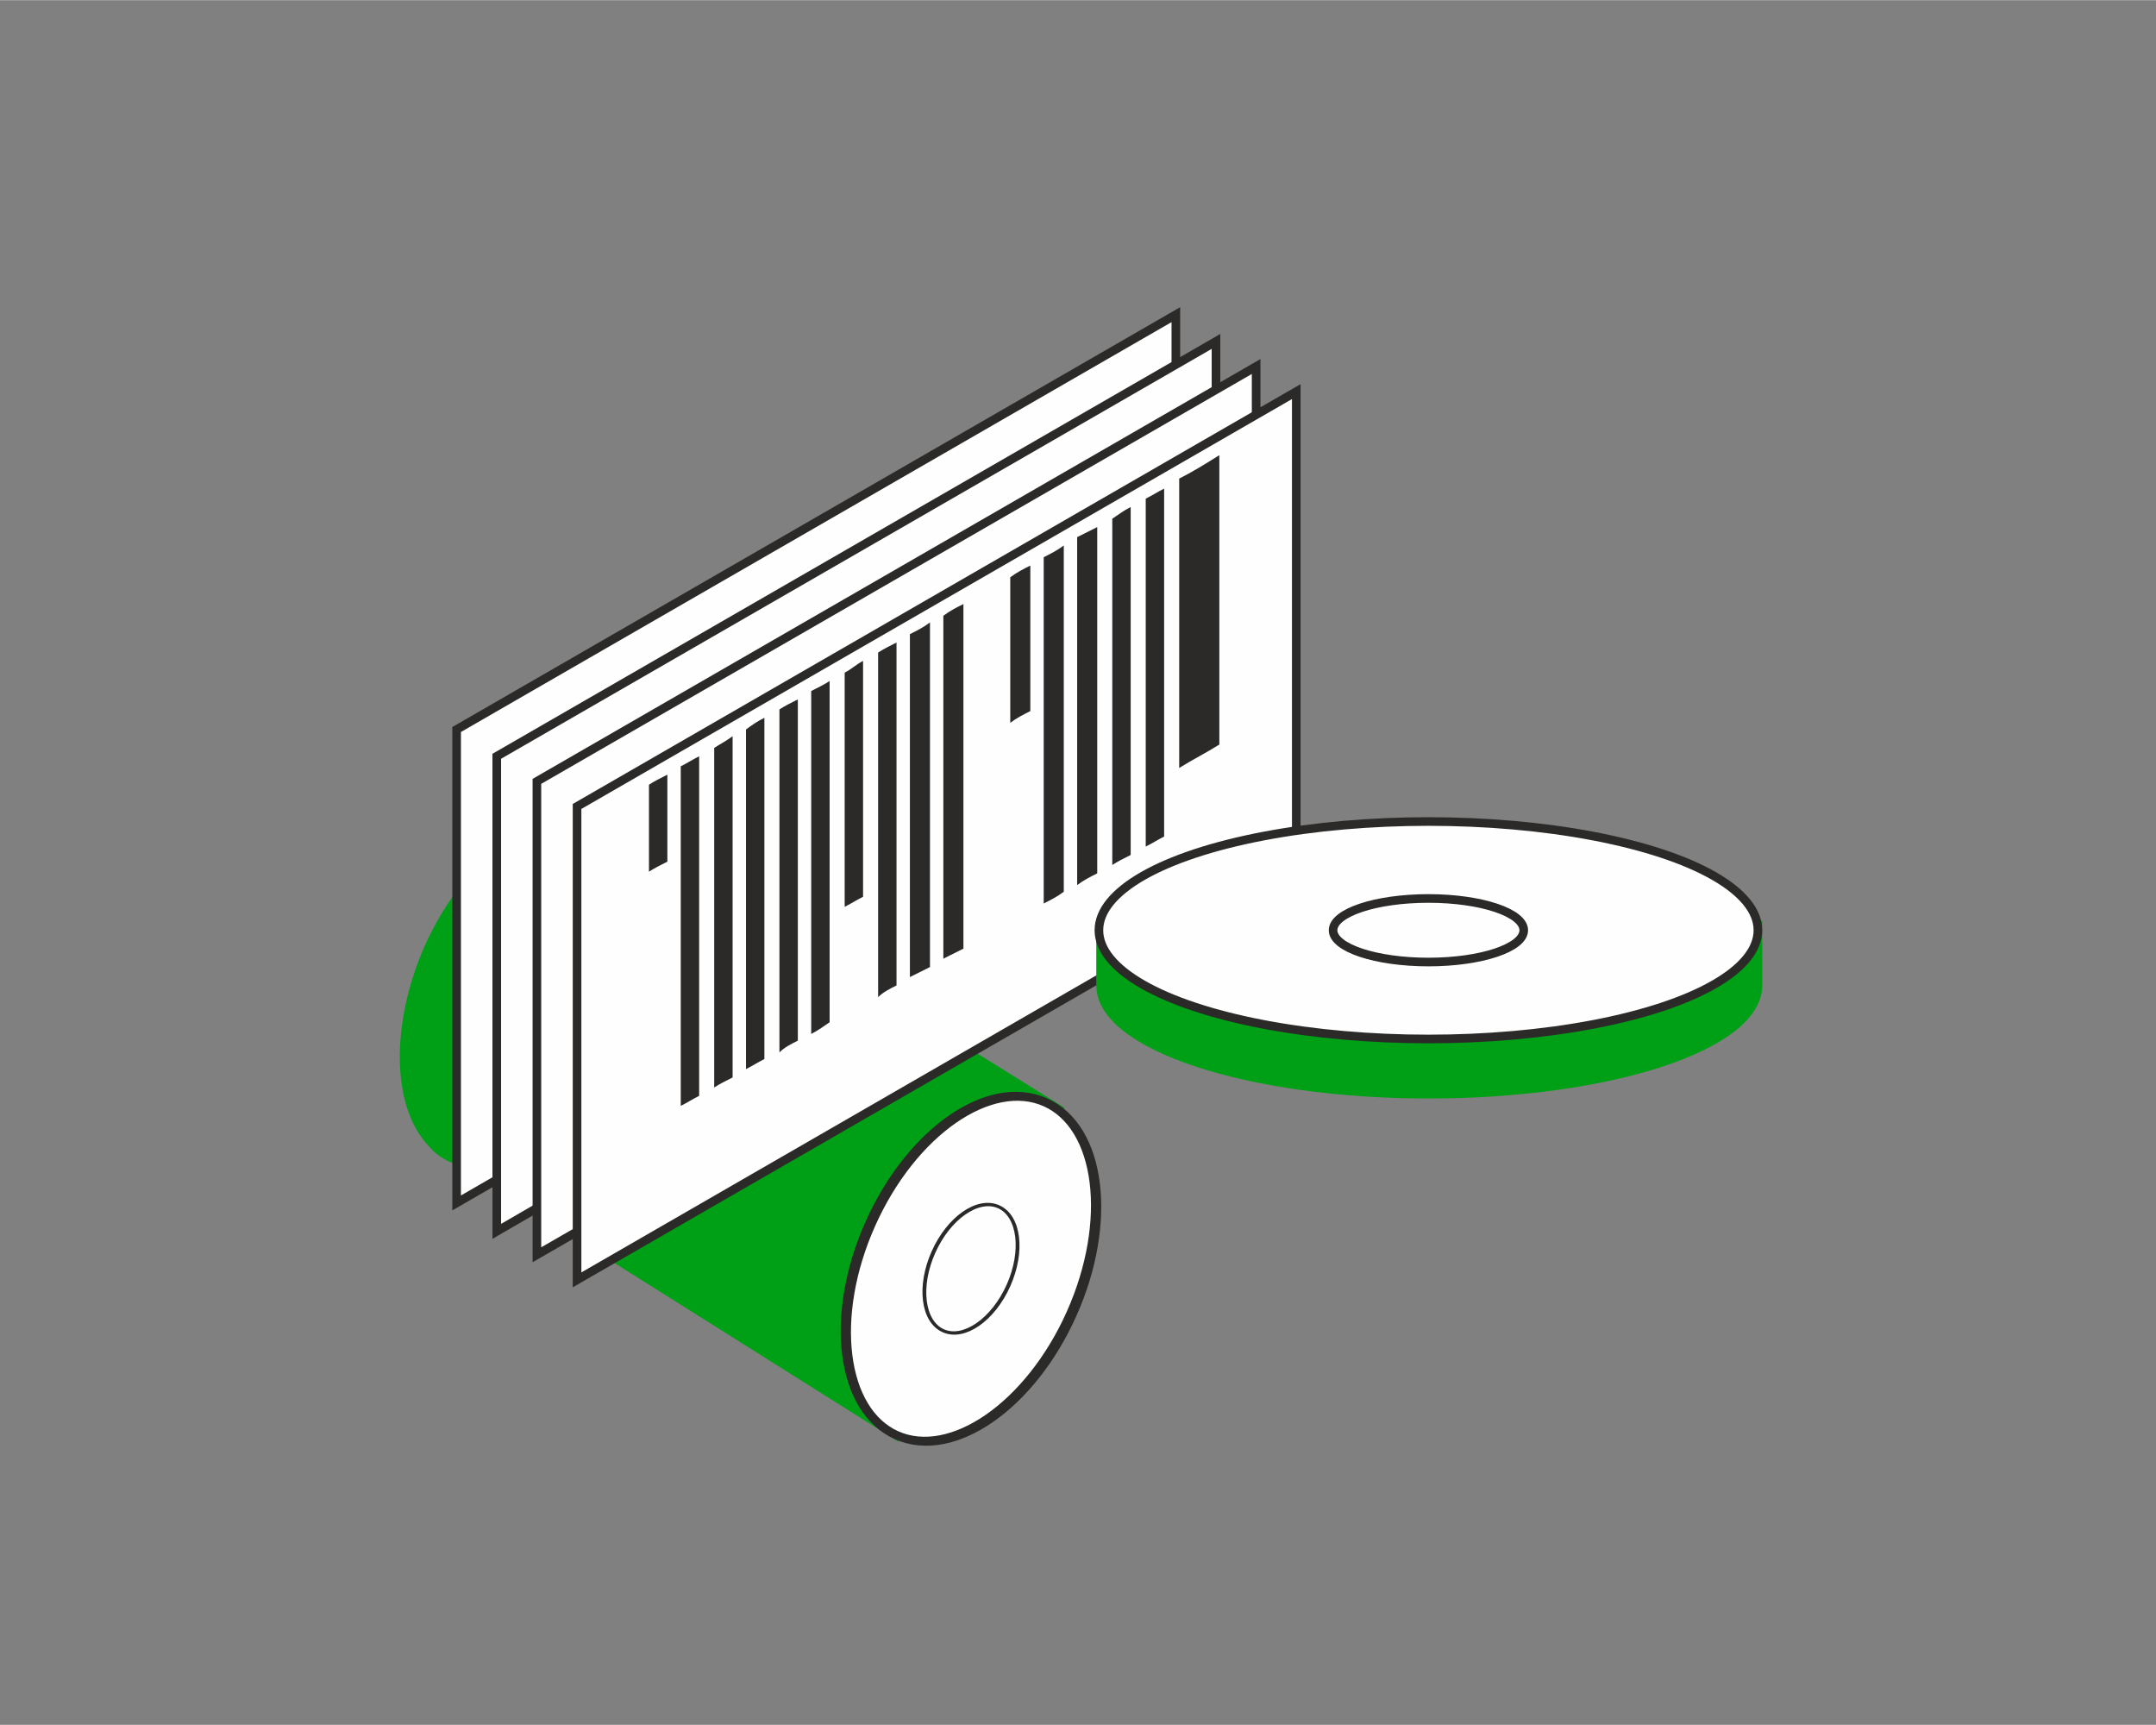
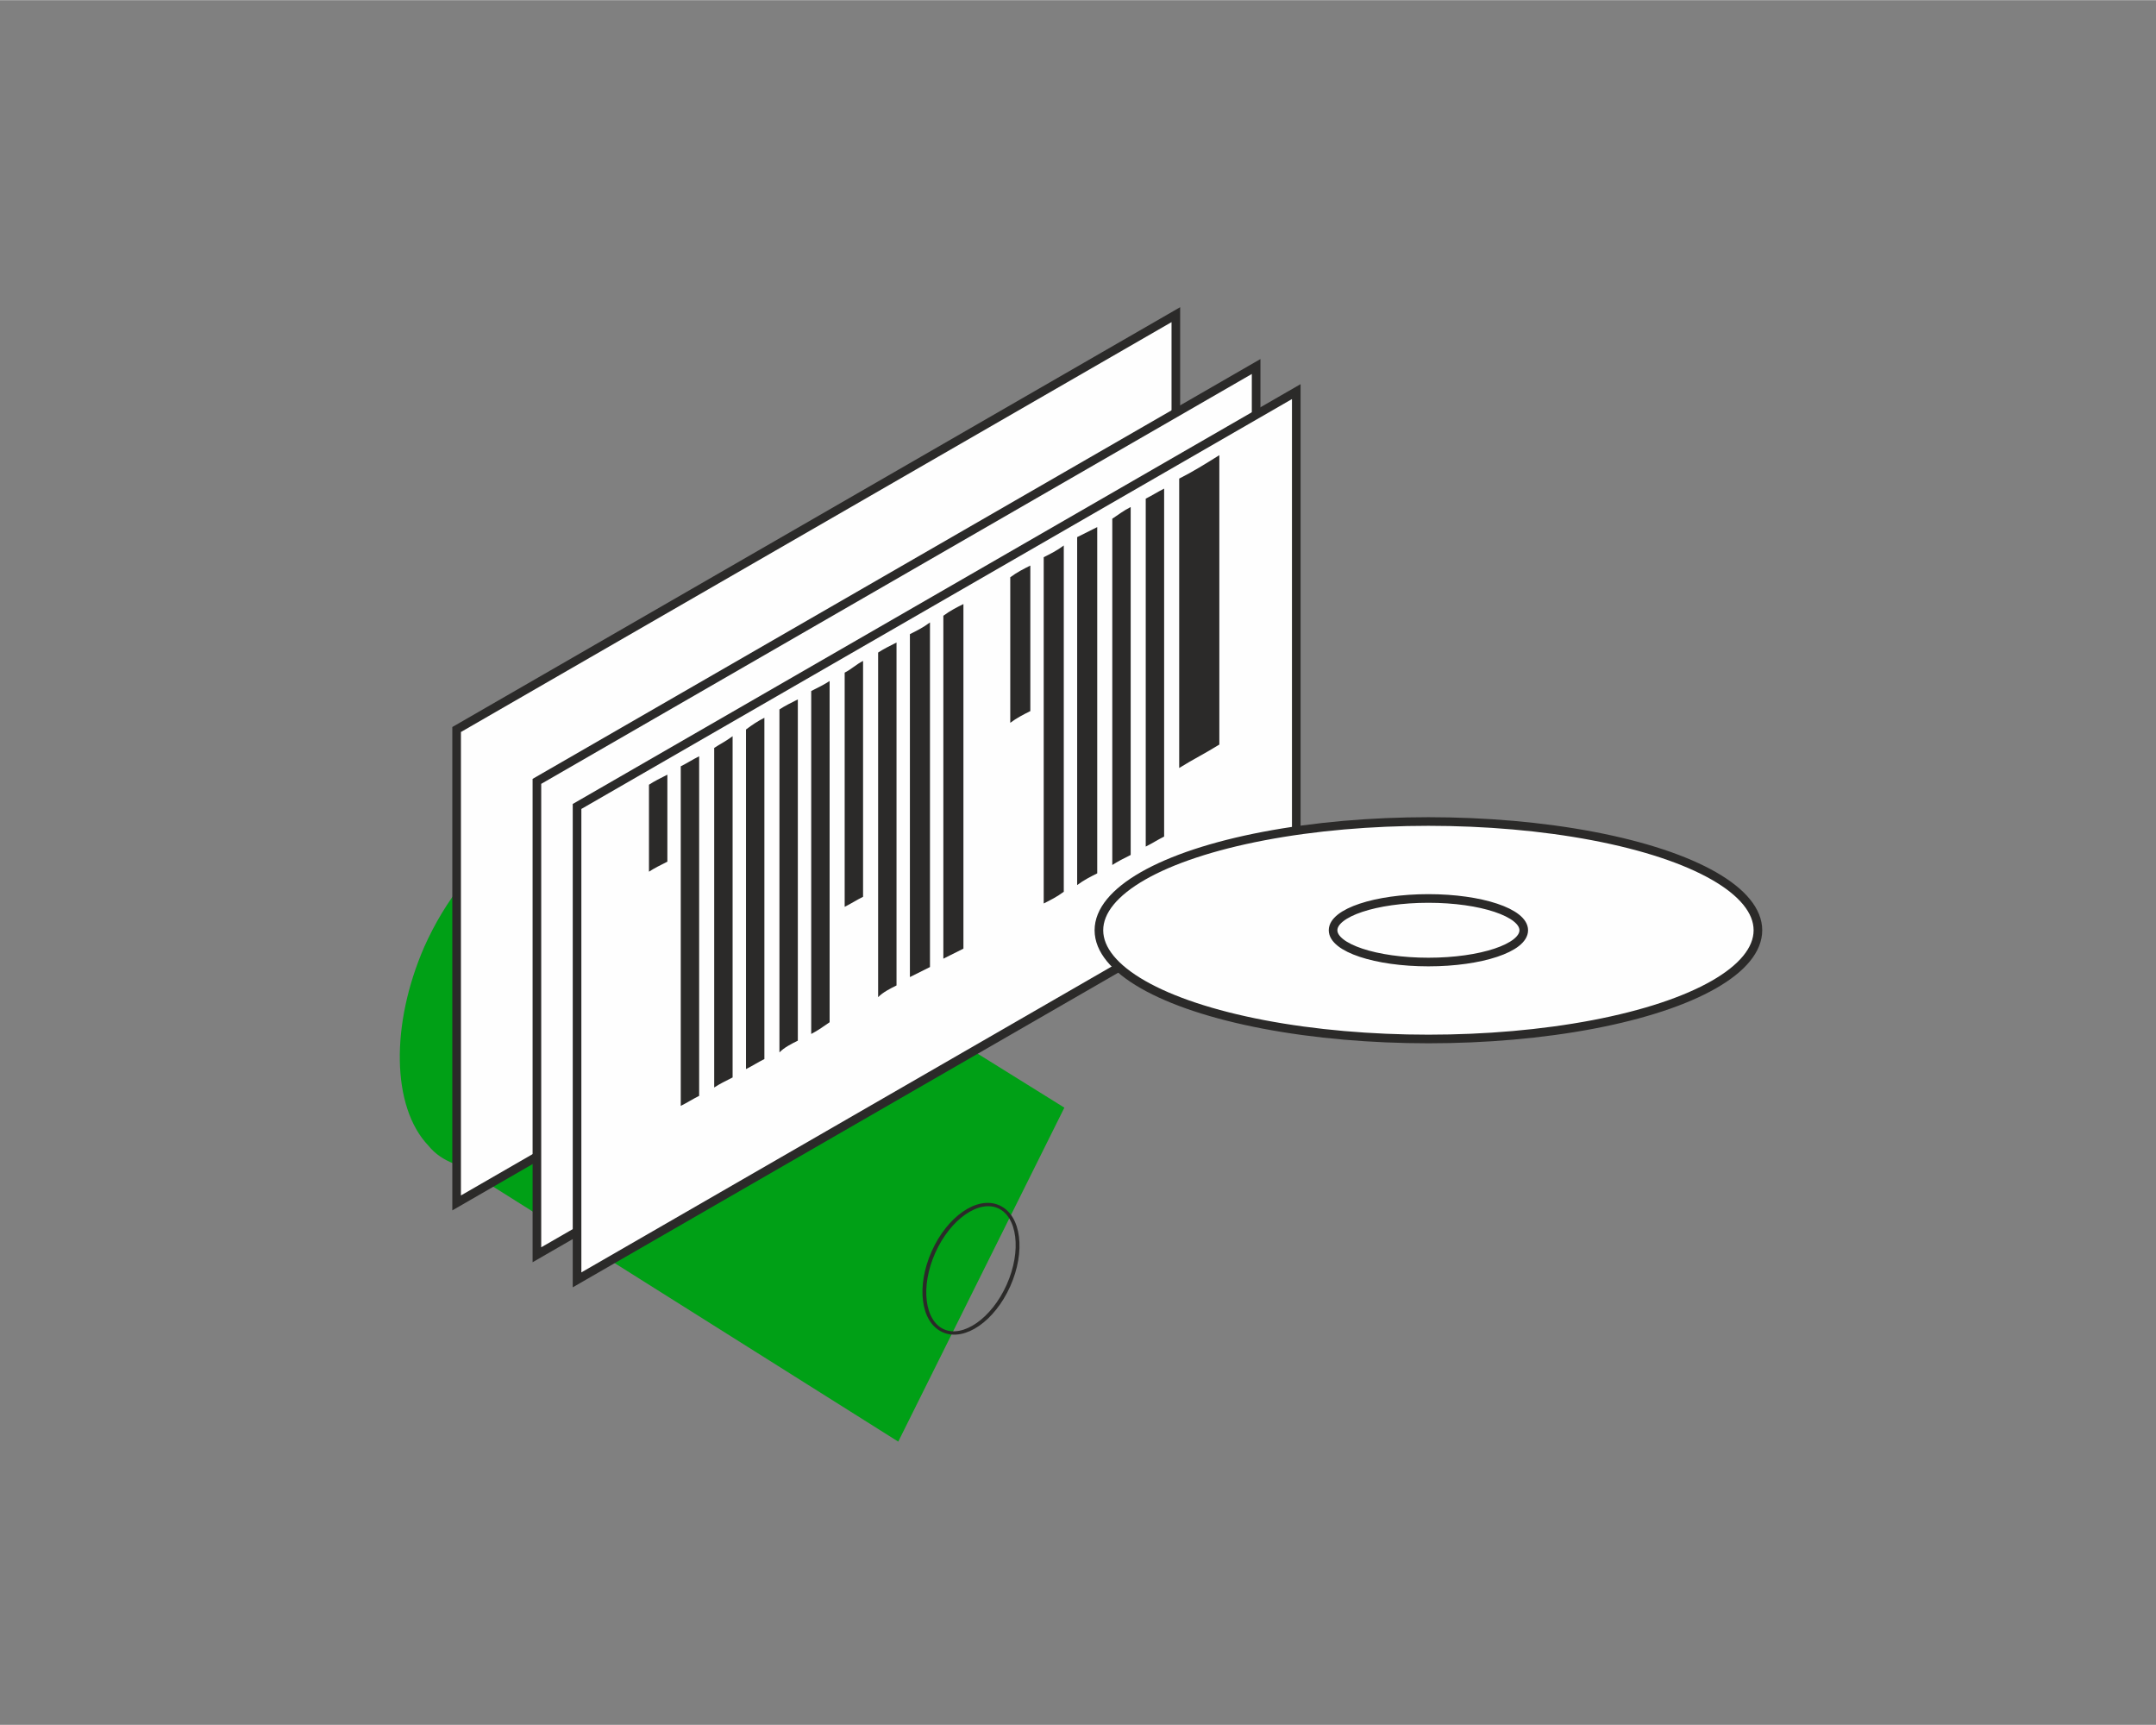
<svg xmlns="http://www.w3.org/2000/svg" xml:space="preserve" width="50mm" height="40mm" version="1.1" style="shape-rendering:geometricPrecision; text-rendering:geometricPrecision; image-rendering:optimizeQuality; fill-rule:evenodd; clip-rule:evenodd" viewBox="0 0 1289 1031">
  <rect x="0" y="0" width="1289" height="1031" fill="#808080" stroke="none" />
  <defs>
    <style type="text/css">
   
    .str1 {stroke:#2B2A29;stroke-width:5.155}
    .str2 {stroke:#2B2A29;stroke-width:5.155}
    .str0 {stroke:#00A016;stroke-width:5.155}
    .fil3 {fill:none}
    .fil1 {fill:#FEFEFE}
    .fil2 {fill:#2B2A29}
    .fil0 {fill:#00A016}
   
  </style>
  </defs>
  <g id="Ebene_x0020_1">
    <path class="fil0 str0" d="M361 494c4,1 7,3 10,6l262 163 -97 195 -259 -163c-2,0 -3,-1 -5,-2 -5,-2 -10,-5 -14,-10l0 0 0 0c-21,-22 -22,-70 -2,-116 25,-56 72,-88 105,-73z" />
    <polygon class="fil1 str1" points="273,719 273,436 703,188 703,471 " />
-     <polygon class="fil1 str1" points="297,736 297,452 727,204 727,487 " />
    <polygon class="fil1 str1" points="321,750 321,467 751,219 751,502 " />
    <polygon class="fil1 str1" points="345,765 345,482 775,234 775,517 " />
    <g id="_1782403185328">
      <path class="fil2" d="M729 272c0,15 0,29 0,44 0,14 0,28 0,43 0,14 0,29 0,43 0,14 0,29 0,43 -8,5 -16,9 -24,14 0,-14 0,-29 0,-43 0,-15 0,-29 0,-43 0,-15 0,-29 0,-44 0,-14 0,-28 0,-43 8,-4 16,-9 24,-14zm-330 191c0,8 0,17 0,26 0,8 0,17 0,26 -4,2 -8,4 -11,6 0,-9 0,-17 0,-26 0,-9 0,-17 0,-26 3,-2 7,-4 11,-6zm19 -11c0,17 0,34 0,50 0,17 0,34 0,51 0,17 0,34 0,51 0,17 0,34 0,51 -4,2 -7,4 -11,6 0,-17 0,-34 0,-51 0,-17 0,-34 0,-50 0,-17 0,-34 0,-51 0,-17 0,-34 0,-51 4,-2 7,-4 11,-6zm20 -12c0,17 0,34 0,51 0,17 0,34 0,51 0,17 0,34 0,51 0,17 0,34 0,51 -4,2 -8,4 -11,6 0,-17 0,-34 0,-51 0,-17 0,-34 0,-50 0,-17 0,-34 0,-51 0,-17 0,-34 0,-51 3,-2 7,-4 11,-7zm19 -11c0,17 0,34 0,51 0,17 0,34 0,51 0,17 0,34 0,51 0,17 0,34 0,51 -4,2 -7,4 -11,6 0,-17 0,-34 0,-51 0,-17 0,-34 0,-50 0,-17 0,-34 0,-51 0,-17 0,-34 0,-51 4,-3 7,-5 11,-7zm20 -11c0,17 0,34 0,51 0,17 0,34 0,51 0,17 0,34 0,51 0,17 0,34 0,51 -4,2 -8,4 -11,7 0,-18 0,-35 0,-52 0,-17 0,-34 0,-51 0,-17 0,-34 0,-51 0,-17 0,-34 0,-51 3,-2 7,-4 11,-6zm19 -11c0,17 0,34 0,51 0,17 0,34 0,51 0,17 0,34 0,51 0,17 0,34 0,51 -3,2 -7,5 -11,7 0,-17 0,-35 0,-52 0,-17 0,-34 0,-51 0,-17 0,-34 0,-51 0,-17 0,-34 0,-51 4,-2 8,-4 11,-6zm20 -12c0,12 0,24 0,35 0,12 0,24 0,35 0,12 0,24 0,36 0,11 0,23 0,35 -4,2 -7,4 -11,6 0,-12 0,-23 0,-35 0,-12 0,-24 0,-35 0,-12 0,-24 0,-35 0,-12 0,-24 0,-35 4,-2 7,-5 11,-7zm20 -11c0,17 0,34 0,51 0,17 0,34 0,52 0,17 0,34 0,51 0,17 0,34 0,51 -4,2 -8,4 -11,7 0,-18 0,-35 0,-52 0,-17 0,-34 0,-51 0,-17 0,-34 0,-51 0,-17 0,-35 0,-52 3,-2 7,-4 11,-6zm20 -12c0,18 0,35 0,52 0,17 0,34 0,51 0,17 0,35 0,52 0,17 0,34 0,51 -4,2 -8,4 -12,6 0,-17 0,-34 0,-51 0,-17 0,-34 0,-51 0,-17 0,-35 0,-52 0,-17 0,-34 0,-51 4,-2 8,-4 12,-7zm20 -11c0,17 0,34 0,51 0,18 0,35 0,52 0,17 0,34 0,51 0,18 0,35 0,52 -4,2 -8,4 -12,6 0,-17 0,-34 0,-51 0,-17 0,-34 0,-52 0,-17 0,-34 0,-51 0,-17 0,-34 0,-51 4,-3 8,-5 12,-7zm40 -23c0,14 0,29 0,44 0,14 0,29 0,43 -4,2 -8,4 -12,7 0,-15 0,-29 0,-44 0,-14 0,-29 0,-43 4,-3 8,-5 12,-7zm20 -12c0,18 0,35 0,52 0,17 0,35 0,52 0,17 0,34 0,52 0,17 0,34 0,51 -4,3 -8,5 -12,7 0,-17 0,-35 0,-52 0,-17 0,-34 0,-52 0,-17 0,-34 0,-51 0,-18 0,-35 0,-52 4,-2 8,-4 12,-7zm20 -11c0,17 0,34 0,52 0,17 0,34 0,51 0,18 0,35 0,52 0,18 0,35 0,52 -4,2 -8,4 -12,7 0,-18 0,-35 0,-52 0,-18 0,-35 0,-52 0,-17 0,-35 0,-52 0,-17 0,-34 0,-52 4,-2 8,-4 12,-6zm20 -12c0,17 0,35 0,52 0,17 0,35 0,52 0,17 0,35 0,52 0,17 0,35 0,52 -4,2 -8,4 -11,6 0,-17 0,-34 0,-52 0,-17 0,-34 0,-51 0,-18 0,-35 0,-52 0,-18 0,-35 0,-52 3,-2 7,-5 11,-7zm20 -11c0,17 0,34 0,51 0,18 0,35 0,52 0,18 0,35 0,52 0,18 0,35 0,53 -4,2 -7,4 -11,6 0,-17 0,-35 0,-52 0,-17 0,-35 0,-52 0,-17 0,-35 0,-52 0,-17 0,-35 0,-52 4,-2 7,-4 11,-6z" />
      <path class="fil3" d="M775 234c0,39 0,78 0,117 0,39 0,78 0,117 -74,41 -147,82 -219,122 -71,40 -141,79 -211,118 0,-38 0,-76 0,-113 0,-38 0,-75 0,-113 70,-40 140,-81 211,-122 72,-41 145,-84 219,-126z" />
    </g>
-     <path class="fil0 str0" d="M1051 553l0 36c0,36 -88,65 -197,65 -108,0 -196,-29 -196,-65l0 -36 393 0z" />
    <ellipse class="fil1 str1" cx="854" cy="556" rx="197" ry="65" />
    <ellipse class="fil3 str2" cx="854" cy="556" rx="57" ry="19" />
-     <ellipse class="fil1 str1" transform="matrix(1.114 0.498 -0.408 0.913 580.515 758.363)" rx="54" ry="109" />
    <ellipse class="fil3 str1" transform="matrix(0.415 0.185 -0.152 0.34 580.515 758.363)" rx="54" ry="109" />
    <rect class="fil3" width="1289" height="1031" />
  </g>
</svg>